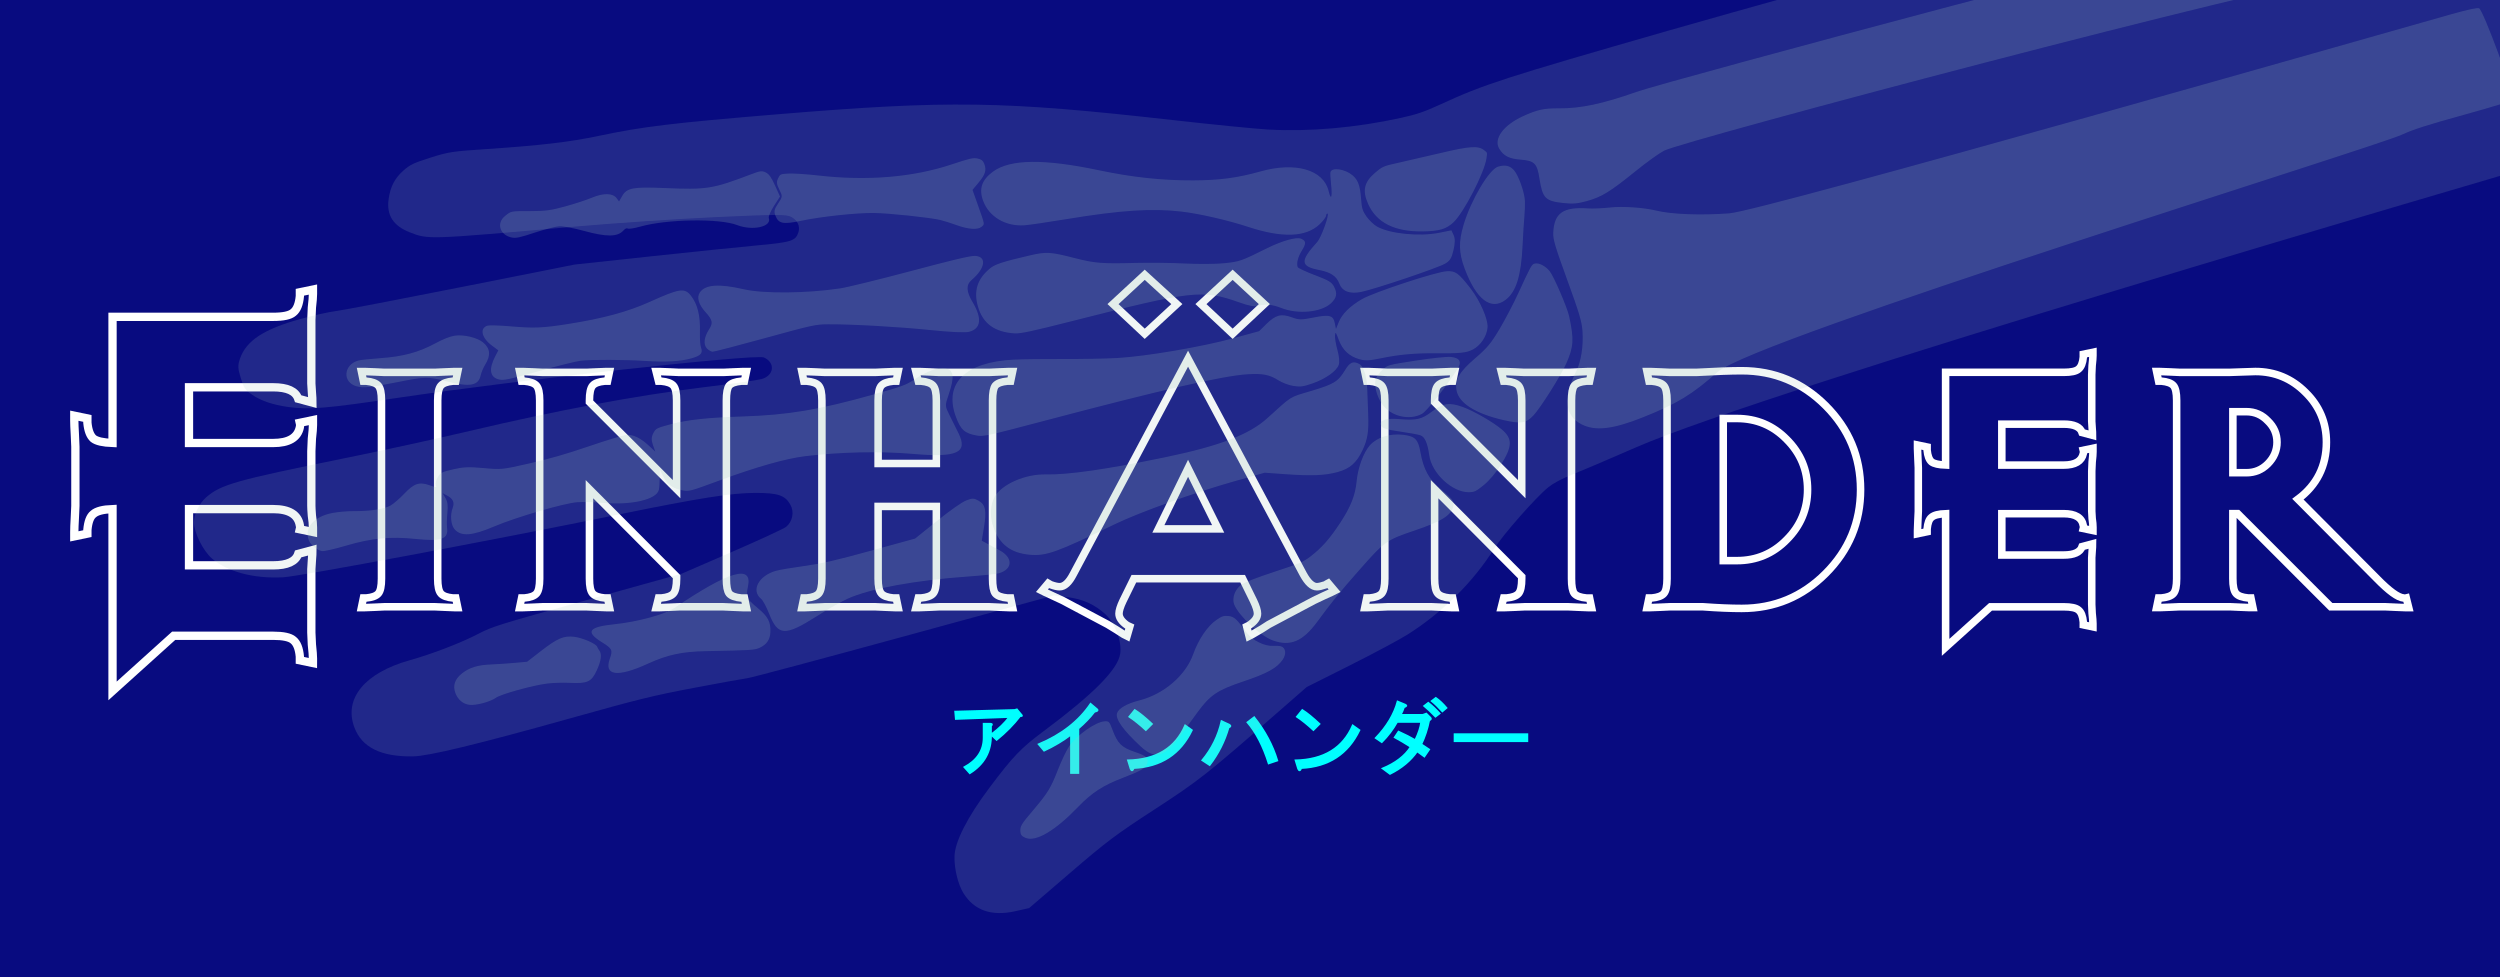
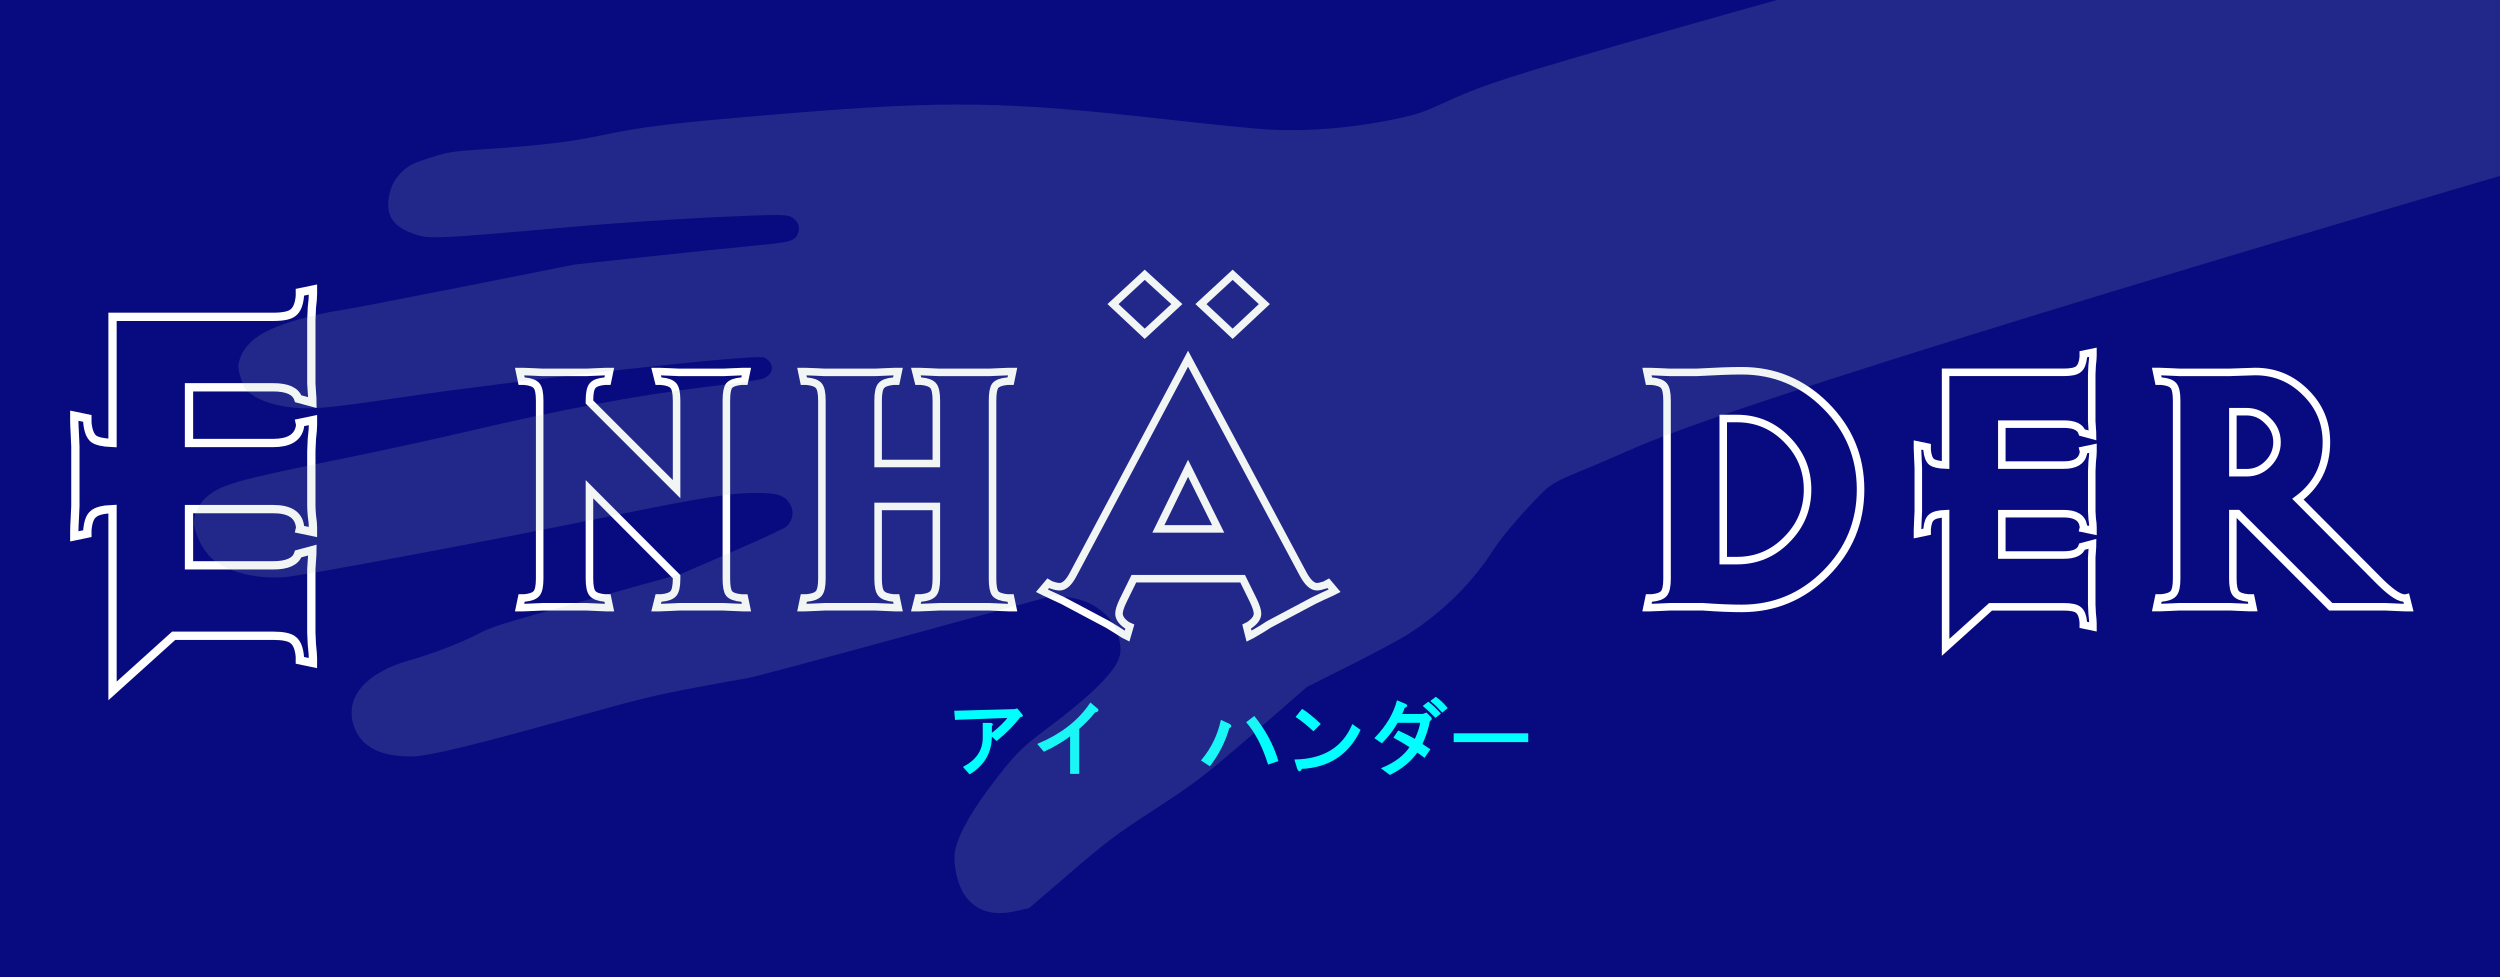
<svg xmlns="http://www.w3.org/2000/svg" xmlns:ns1="http://www.inkscape.org/namespaces/inkscape" xmlns:ns2="http://sodipodi.sourceforge.net/DTD/sodipodi-0.dtd" width="133" height="52" viewBox="0 0 35.19 13.758" version="1.1" id="svg8" ns1:version="0.92.4 (5da689c313, 2019-01-14)" ns2:docname="Logo de Einhander wiki.svg">
  <defs id="defs2">
    <filter ns1:collect="always" style="color-interpolation-filters:sRGB" id="filter1755" x="-0.049" width="1.098" y="-0.028" height="1.056">
      <feGaussianBlur ns1:collect="always" stdDeviation="1.627" id="feGaussianBlur1757" />
    </filter>
    <filter ns1:collect="always" style="color-interpolation-filters:sRGB" id="filter1802" x="-0.009" width="1.019" y="-0.017" height="1.033">
      <feGaussianBlur ns1:collect="always" stdDeviation="0.777" id="feGaussianBlur1804" />
    </filter>
  </defs>
  <ns2:namedview id="base" pagecolor="#ffffff" bordercolor="#666666" borderopacity="1.0" ns1:pageopacity="0.0" ns1:pageshadow="2" ns1:zoom="3.0435618" ns1:cx="93.274386" ns1:cy="4.9943144" ns1:document-units="mm" ns1:current-layer="layer1" showgrid="false" showguides="true" ns1:guide-bbox="true" ns1:window-width="1366" ns1:window-height="693" ns1:window-x="-9" ns1:window-y="-9" ns1:window-maximized="1" units="px">
    <ns2:guide position="-261.966,159.353" orientation="1,0" id="guide49" ns1:locked="false" />
  </ns2:namedview>
  <g ns1:label="Capa 1" ns1:groupmode="layer" id="layer1" style="opacity:1" transform="translate(0,-283.242)">
    <rect style="opacity:1;fill:#ffffff;fill-opacity:1;stroke:none;stroke-width:1.464;stroke-miterlimit:4;stroke-dasharray:none;stroke-opacity:1" id="rect131" width="380.886" height="241.285" x="-1006.504" y="274.595" />
    <path style="opacity:1;fill:#000000;fill-opacity:1;stroke:none;stroke-width:1.464;stroke-miterlimit:4;stroke-dasharray:none;stroke-opacity:1" d="m -1114.027,-1.195 4.512,-10.27 0.271,3.871 -2.695,6.381 z" id="rect85-4-8" ns1:connector-curvature="0" ns2:nodetypes="ccccc" />
    <rect style="opacity:1;fill:#080b80;fill-opacity:1;stroke:none;stroke-width:0.252;stroke-miterlimit:4;stroke-dasharray:none;stroke-opacity:1" id="rect150-1-2" width="35.832" height="13.963" x="-0.321" y="283.139" />
    <g id="g1792" transform="matrix(0.274,0,0,0.274,-68.964,256.805)" style="opacity:1">
      <g id="g1772">
        <g aria-label="アインハンダー" style="font-style:normal;font-variant:normal;font-weight:normal;font-stretch:normal;font-size:14.111px;line-height:1.25;font-family:'Agency FB';-inkscape-font-specification:'Agency FB';letter-spacing:0px;word-spacing:0px;fill:#00ffff;fill-opacity:1;stroke:#00ffff;stroke-width:0.265;stroke-opacity:1" id="text1365-3" transform="matrix(0.305,0,0,0.305,331.028,80.012)">
          <path d="m -93.184,177.766 q 0.11,4.189 -3.583,6.504 l -0.937,-1.047 q 3.252,-1.764 3.252,-4.961 v -2.37 h 1.158 q 0.496,0.055 0.11,0.386 v 1.433 q 1.984,-1.488 3.032,-2.921 l -8.985,0.331 -0.11,-1.268 10.032,-0.276 0.386,-0.11 0.827,0.992 q 0.165,0.22 -0.276,0.165 -1.654,2.15 -3.969,4.024 z" style="fill:#00ffff;fill-opacity:1;stroke:#00ffff;stroke-width:0.265;stroke-opacity:1" id="path1367-9" ns1:connector-curvature="0" />
          <path d="m -85.191,179.364 q 5.788,-2.425 8.764,-6.835 l 1.047,0.882 q 0.441,0.331 -0.386,0.496 -1.047,1.378 -2.701,2.811 v 7.497 h -1.268 v -6.449 q -1.929,1.488 -4.52,2.701 z" style="fill:#00ffff;fill-opacity:1;stroke:#00ffff;stroke-width:0.265;stroke-opacity:1" id="path1369-6" ns1:connector-curvature="0" />
-           <path d="m -59.339,176.994 q -2.921,6.063 -9.812,6.394 -0.276,0.717 -0.551,0.11 l -0.441,-1.433 q 7.166,-0.165 9.646,-5.898 z m -7.772,0 q -1.488,-1.378 -2.811,-2.26 l 0.937,-1.158 q 1.158,0.717 2.921,2.37 z" style="fill:#00ffff;fill-opacity:1;stroke:#00ffff;stroke-width:0.265;stroke-opacity:1" id="path1371-7" ns1:connector-curvature="0" />
          <path d="m -46.441,182.617 q -1.378,-4.355 -3.583,-6.945 l 1.158,-0.882 q 2.756,3.473 3.914,7.331 z m -6.615,-6.559 q 0.441,0.276 -0.11,0.496 -0.992,3.473 -3.197,6.339 l -1.268,-0.827 q 2.425,-2.921 3.252,-6.615 z" style="fill:#00ffff;fill-opacity:1;stroke:#00ffff;stroke-width:0.265;stroke-opacity:1" id="path1373-2" ns1:connector-curvature="0" />
          <path d="m -31.117,176.994 q -2.921,6.063 -9.812,6.394 -0.276,0.717 -0.551,0.11 l -0.441,-1.433 q 7.166,-0.165 9.646,-5.898 z m -7.772,0 q -1.488,-1.378 -2.811,-2.26 l 0.937,-1.158 q 1.158,0.717 2.921,2.37 z" style="fill:#00ffff;fill-opacity:1;stroke:#00ffff;stroke-width:0.265;stroke-opacity:1" id="path1375-3" ns1:connector-curvature="0" />
          <path d="m -19.156,174.9 q 0.22,0.276 -0.22,0.441 -0.441,2.205 -1.323,4.024 l 1.323,0.882 -0.827,1.213 -1.213,-0.882 q -1.599,2.315 -4.575,3.803 l -1.268,-0.937 q 3.307,-1.378 4.74,-3.638 -1.378,-0.882 -2.701,-1.599 l 0.661,-0.992 q 1.709,0.772 2.811,1.433 0.827,-1.709 0.992,-3.032 h -4.024 q -1.047,1.874 -2.591,3.418 l -1.047,-0.717 q 2.811,-2.921 3.693,-6.174 l 1.323,0.551 q 0.441,0.22 -0.22,0.441 -0.22,0.661 -0.551,1.268 h 3.693 l 0.606,-0.22 z m -0.386,-2.536 q 0.937,0.717 1.929,1.819 l -0.717,0.551 q -0.992,-1.047 -1.929,-1.819 z m 1.268,-0.827 q 0.882,0.606 1.819,1.709 l -0.717,0.606 q -0.992,-1.102 -1.819,-1.764 z" style="fill:#00ffff;fill-opacity:1;stroke:#00ffff;stroke-width:0.265;stroke-opacity:1" id="path1377-5" ns1:connector-curvature="0" />
          <path d="m -15.132,178.868 v -1.213 h 12.292 v 1.213 z" style="fill:#00ffff;fill-opacity:1;stroke:#00ffff;stroke-width:0.265;stroke-opacity:1" id="path1379-8" ns1:connector-curvature="0" />
        </g>
        <g id="g1416-3" transform="translate(212.223,-26.742)" style="stroke:#ffffff">
          <g aria-label="inhänder" style="font-style:normal;font-variant:normal;font-weight:normal;font-stretch:normal;font-size:20.625px;line-height:6;font-family:'Agency FB';-inkscape-font-specification:'Agency FB';letter-spacing:-1.695px;word-spacing:0px;fill:none;fill-opacity:1;stroke:#ffffff;stroke-width:0.387;stroke-opacity:1" id="text1335-4">
-             <path d="m 62.987,154.441 h -0.165 q -0.165,0 -0.516,-0.021 -0.351,-0.021 -0.474,-0.021 h -2.64 q -0.103,0 -0.454,0.021 -0.351,0.021 -0.536,0.021 h -0.165 l 0.103,-0.495 h 0.144 q 0.454,-0.041 0.619,-0.227 0.165,-0.186 0.165,-0.763 v -9.158 q 0,-0.578 -0.165,-0.763 -0.165,-0.186 -0.619,-0.227 h -0.144 l -0.103,-0.495 h 0.165 q 0.186,0 0.536,0.021 0.351,0.021 0.454,0.021 h 2.64 q 0.124,0 0.474,-0.021 0.351,-0.021 0.516,-0.021 h 0.165 l -0.103,0.495 h -0.144 q -0.454,0.041 -0.619,0.227 -0.165,0.186 -0.165,0.763 v 9.158 q 0,0.578 0.165,0.763 0.165,0.186 0.619,0.227 h 0.144 z" style="font-style:normal;font-variant:normal;font-weight:normal;font-stretch:normal;line-height:6;font-family:Exocet;-inkscape-font-specification:Exocet;letter-spacing:-1.695px;fill:none;stroke:#ffffff;stroke-width:0.387;stroke-opacity:1" id="path2422" />
            <path d="m 77.817,154.441 h -0.186 q -0.165,0 -0.516,-0.021 -0.351,-0.021 -0.474,-0.021 H 74.352 q -0.103,0 -0.454,0.021 -0.351,0.021 -0.536,0.021 h -0.186 l 0.124,-0.495 h 0.144 q 0.454,-0.041 0.619,-0.227 0.165,-0.186 0.165,-0.763 v -0.103 l -4.476,-4.496 v 4.599 q 0,0.578 0.165,0.763 0.165,0.186 0.619,0.227 h 0.144 l 0.103,0.495 h -0.165 q -0.165,0 -0.516,-0.021 -0.351,-0.021 -0.474,-0.021 h -2.31 q -0.103,0 -0.454,0.021 -0.351,0.021 -0.536,0.021 h -0.165 l 0.103,-0.495 h 0.144 q 0.454,-0.041 0.619,-0.227 0.165,-0.186 0.165,-0.763 v -9.158 q 0,-0.578 -0.165,-0.763 -0.165,-0.186 -0.619,-0.227 h -0.144 l -0.103,-0.495 h 0.165 q 0.186,0 0.536,0.021 0.351,0.021 0.454,0.021 h 2.31 q 0.124,0 0.474,-0.021 0.351,-0.021 0.516,-0.021 h 0.165 l -0.103,0.495 h -0.144 q -0.454,0.041 -0.619,0.227 -0.165,0.186 -0.165,0.763 v 0.083 l 4.476,4.476 v -4.558 q 0,-0.578 -0.165,-0.763 -0.165,-0.186 -0.619,-0.227 h -0.144 l -0.124,-0.495 h 0.186 q 0.186,0 0.536,0.021 0.351,0.021 0.454,0.021 h 2.289 q 0.124,0 0.474,-0.021 0.351,-0.021 0.516,-0.021 h 0.186 l -0.103,0.495 h -0.165 q -0.454,0.041 -0.619,0.227 -0.144,0.186 -0.144,0.763 v 9.158 q 0,0.578 0.144,0.763 0.165,0.186 0.619,0.227 h 0.165 z" style="font-style:normal;font-variant:normal;font-weight:normal;font-stretch:normal;line-height:6;font-family:Exocet;-inkscape-font-specification:Exocet;letter-spacing:-1.695px;fill:none;stroke:#ffffff;stroke-width:0.387;stroke-opacity:1" id="path2424" />
            <path d="m 91.491,154.441 h -0.186 q -0.165,0 -0.516,-0.021 -0.351,-0.021 -0.474,-0.021 h -2.619 q -0.103,0 -0.454,0.021 -0.351,0.021 -0.536,0.021 h -0.186 l 0.124,-0.495 h 0.144 q 0.454,-0.041 0.619,-0.227 0.165,-0.186 0.165,-0.763 v -3.713 h -2.991 v 3.713 q 0,0.578 0.165,0.763 0.165,0.186 0.619,0.227 h 0.144 l 0.103,0.495 h -0.165 q -0.165,0 -0.516,-0.021 -0.351,-0.021 -0.474,-0.021 h -2.64 q -0.103,0 -0.454,0.021 -0.351,0.021 -0.536,0.021 h -0.165 l 0.103,-0.495 h 0.144 q 0.454,-0.041 0.619,-0.227 0.165,-0.186 0.165,-0.763 v -9.158 q 0,-0.578 -0.165,-0.763 -0.165,-0.186 -0.619,-0.227 h -0.144 l -0.103,-0.495 h 0.165 q 0.186,0 0.536,0.021 0.351,0.021 0.454,0.021 h 2.64 q 0.124,0 0.474,-0.021 0.351,-0.021 0.516,-0.021 h 0.165 l -0.103,0.495 h -0.144 q -0.454,0.041 -0.619,0.227 -0.165,0.186 -0.165,0.763 v 3.238 h 2.991 v -3.238 q 0,-0.578 -0.165,-0.763 -0.165,-0.186 -0.619,-0.227 h -0.144 l -0.124,-0.495 h 0.186 q 0.186,0 0.536,0.021 0.351,0.021 0.454,0.021 h 2.619 q 0.124,0 0.474,-0.021 0.351,-0.021 0.516,-0.021 h 0.186 l -0.103,0.495 h -0.165 q -0.454,0.041 -0.619,0.227 -0.144,0.186 -0.144,0.763 v 9.158 q 0,0.578 0.144,0.763 0.165,0.186 0.619,0.227 h 0.165 z" style="font-style:normal;font-variant:normal;font-weight:normal;font-stretch:normal;line-height:6;font-family:Exocet;-inkscape-font-specification:Exocet;letter-spacing:-1.695px;fill:none;stroke:#ffffff;stroke-width:0.387;stroke-opacity:1" id="path2426" />
            <path d="m 108.032,153.574 -0.165,0.083 q -0.33,0.144 -0.887,0.412 l -2.331,1.238 q -0.268,0.186 -0.846,0.516 l -0.165,0.083 -0.124,-0.495 0.124,-0.062 q 0.433,-0.289 0.433,-0.598 0,-0.227 -0.206,-0.66 l -0.557,-1.134 h -5.589 l -0.557,1.134 q -0.206,0.433 -0.206,0.66 0,0.309 0.413,0.598 0.062,0.021 0.144,0.062 l -0.144,0.495 -0.165,-0.083 q -0.309,-0.206 -0.825,-0.516 l -2.331,-1.238 q -0.309,-0.144 -0.887,-0.412 l -0.165,-0.083 0.33,-0.392 q 0.041,0.021 0.124,0.083 0.289,0.103 0.454,0.103 0.371,0 0.701,-0.639 l 5.899,-11.076 5.919,11.076 q 0.351,0.639 0.701,0.639 0.144,0 0.454,-0.103 0.041,-0.041 0.124,-0.083 z m -5.981,-3.176 -1.547,-3.114 -1.526,3.114 z m 2.372,-11.55 -1.629,1.526 -1.629,-1.526 1.629,-1.506 z m -4.496,0 -1.65,1.526 -1.629,-1.526 1.629,-1.506 z" style="font-style:normal;font-variant:normal;font-weight:normal;font-stretch:normal;line-height:6;font-family:Exocet;-inkscape-font-specification:Exocet;letter-spacing:-1.695px;fill:none;stroke:#ffffff;stroke-width:0.387;stroke-opacity:1" id="path2428" />
-             <path d="m 121.234,154.441 h -0.186 q -0.165,0 -0.516,-0.021 -0.351,-0.021 -0.474,-0.021 h -2.289 q -0.103,0 -0.454,0.021 -0.351,0.021 -0.536,0.021 h -0.186 l 0.124,-0.495 h 0.144 q 0.454,-0.041 0.619,-0.227 0.165,-0.186 0.165,-0.763 v -0.103 l -4.476,-4.496 v 4.599 q 0,0.578 0.165,0.763 0.165,0.186 0.619,0.227 h 0.144 l 0.103,0.495 h -0.165 q -0.165,0 -0.516,-0.021 -0.351,-0.021 -0.474,-0.021 h -2.31 q -0.103,0 -0.454,0.021 -0.351,0.021 -0.536,0.021 h -0.165 l 0.103,-0.495 h 0.144 q 0.454,-0.041 0.619,-0.227 0.165,-0.186 0.165,-0.763 v -9.158 q 0,-0.578 -0.165,-0.763 -0.165,-0.186 -0.619,-0.227 h -0.144 l -0.103,-0.495 h 0.165 q 0.186,0 0.536,0.021 0.351,0.021 0.454,0.021 h 2.31 q 0.124,0 0.474,-0.021 0.351,-0.021 0.516,-0.021 h 0.165 l -0.103,0.495 h -0.144 q -0.454,0.041 -0.619,0.227 -0.165,0.186 -0.165,0.763 v 0.083 l 4.476,4.476 v -4.558 q 0,-0.578 -0.165,-0.763 -0.165,-0.186 -0.619,-0.227 h -0.144 l -0.124,-0.495 h 0.186 q 0.186,0 0.536,0.021 0.351,0.021 0.454,0.021 h 2.289 q 0.124,0 0.474,-0.021 0.351,-0.021 0.516,-0.021 h 0.186 l -0.103,0.495 h -0.165 q -0.454,0.041 -0.619,0.227 -0.144,0.186 -0.144,0.763 v 9.158 q 0,0.578 0.144,0.763 0.165,0.186 0.619,0.227 h 0.165 z" style="font-style:normal;font-variant:normal;font-weight:normal;font-stretch:normal;line-height:6;font-family:Exocet;-inkscape-font-specification:Exocet;letter-spacing:-1.695px;fill:none;stroke:#ffffff;stroke-width:0.387;stroke-opacity:1" id="path2430" />
            <path d="m 135.052,148.377 q 0,2.516 -1.794,4.311 -1.794,1.794 -4.311,1.794 -0.846,0 -1.98,-0.083 h -1.733 q -0.103,0 -0.454,0.021 -0.351,0.021 -0.536,0.021 h -0.165 l 0.103,-0.495 h 0.144 q 0.454,-0.041 0.619,-0.227 0.165,-0.186 0.165,-0.763 v -9.158 q 0,-0.578 -0.165,-0.763 -0.165,-0.186 -0.619,-0.227 h -0.144 l -0.103,-0.495 h 0.165 q 0.186,0 0.536,0.021 0.351,0.021 0.454,0.021 h 1.403 q 1.485,-0.083 2.31,-0.083 2.516,0 4.311,1.794 1.794,1.794 1.794,4.311 z m -2.723,0 q 0,-1.506 -1.073,-2.578 -1.052,-1.073 -2.558,-1.073 h -0.701 v 7.301 h 0.701 q 1.506,0 2.558,-1.073 1.073,-1.073 1.073,-2.578 z" style="font-style:normal;font-variant:normal;font-weight:normal;font-stretch:normal;line-height:6;font-family:Exocet;-inkscape-font-specification:Exocet;letter-spacing:-1.695px;fill:none;stroke:#ffffff;stroke-width:0.387;stroke-opacity:1" id="path2432" />
            <path d="m 146.989,155.431 -0.495,-0.103 v -0.144 q -0.041,-0.454 -0.247,-0.619 -0.186,-0.165 -0.763,-0.165 h -3.754 l -2.31,2.083 v -6.868 q -0.536,0.021 -0.722,0.186 -0.186,0.144 -0.227,0.598 v 0.144 l -0.495,0.103 v -0.165 q 0,-0.186 0.021,-0.536 0.021,-0.351 0.021,-0.454 v -2.228 q 0,-0.124 -0.021,-0.474 -0.021,-0.351 -0.021,-0.516 v -0.186 l 0.495,0.103 v 0.165 q 0.041,0.433 0.227,0.598 0.186,0.144 0.722,0.165 v -4.764 h 6.064 q 0.578,0 0.763,-0.165 0.206,-0.165 0.247,-0.619 v -0.144 l 0.495,-0.103 v 0.165 q 0,0.165 -0.041,0.516 -0.021,0.351 -0.021,0.474 v 2.393 q 0,0.083 0.021,0.33 0.021,0.247 0.021,0.392 l -0.536,-0.144 q -0.144,-0.433 -0.949,-0.433 h -3.176 v 2.104 h 3.176 q 0.887,0 1.011,-0.598 0.021,-0.083 0,-0.165 l 0.495,-0.103 v 0.186 q 0,0.165 -0.041,0.516 -0.021,0.351 -0.021,0.474 v 2.062 q 0,0.103 0.021,0.371 0.041,0.268 0.041,0.454 v 0.165 l -0.495,-0.103 q 0.021,-0.083 0,-0.144 -0.103,-0.619 -1.011,-0.619 h -3.176 v 2.124 h 3.176 q 0.804,0 0.949,-0.433 l 0.536,-0.144 q 0,0.144 -0.021,0.392 -0.021,0.247 -0.021,0.33 v 2.393 q 0,0.103 0.021,0.454 0.041,0.371 0.041,0.536 z" style="font-style:normal;font-variant:normal;font-weight:normal;font-stretch:normal;line-height:6;font-family:Exocet;-inkscape-font-specification:Exocet;letter-spacing:-1.695px;fill:none;stroke:#ffffff;stroke-width:0.387;stroke-opacity:1" id="path2434" />
            <path d="m 163.211,154.441 h -0.186 q -0.165,0 -0.516,-0.021 -0.351,-0.021 -0.474,-0.021 h -2.826 l -4.785,-4.785 h -0.247 v 3.341 q 0,0.578 0.165,0.763 0.165,0.186 0.619,0.227 h 0.144 l 0.103,0.495 h -0.165 q -0.165,0 -0.516,-0.021 -0.351,-0.021 -0.474,-0.021 h -2.64 q -0.103,0 -0.454,0.021 -0.351,0.021 -0.536,0.021 h -0.165 l 0.103,-0.495 h 0.144 q 0.454,-0.041 0.619,-0.227 0.165,-0.186 0.165,-0.763 v -9.158 q 0,-0.578 -0.165,-0.763 -0.165,-0.186 -0.619,-0.227 h -0.144 l -0.103,-0.495 h 0.165 q 0.186,0 0.536,0.021 0.351,0.021 0.454,0.021 h 2.64 q 0.124,0 0.619,-0.021 0.516,-0.021 0.66,-0.021 1.506,0 2.578,1.073 1.073,1.052 1.073,2.558 0,1.836 -1.464,2.929 l 4.063,4.084 q 0.928,0.949 1.361,0.99 0.062,0.021 0.144,0 z m -6.765,-8.498 q 0,-0.639 -0.474,-1.093 -0.454,-0.474 -1.093,-0.474 h -0.701 v 3.135 h 0.701 q 0.639,0 1.093,-0.454 0.474,-0.474 0.474,-1.114 z" style="font-style:normal;font-variant:normal;font-weight:normal;font-stretch:normal;line-height:6;font-family:Exocet;-inkscape-font-specification:Exocet;letter-spacing:-1.695px;fill:none;stroke:#ffffff;stroke-width:0.387;stroke-opacity:1" id="path2436" />
          </g>
          <g aria-label="E" style="font-style:normal;font-variant:normal;font-weight:normal;font-stretch:normal;font-size:28.056px;line-height:1.25;font-family:'Agency FB';-inkscape-font-specification:'Agency FB';letter-spacing:0px;word-spacing:0px;fill:none;fill-opacity:1;stroke:#ffffff;stroke-width:0.426;stroke-miterlimit:4;stroke-dasharray:none;stroke-opacity:1" id="text1384-5">
            <path d="m 55.547,157.289 -0.673,-0.14 v -0.196 q -0.056,-0.617 -0.337,-0.842 -0.253,-0.224 -1.038,-0.224 h -5.106 l -3.142,2.834 v -9.343 q -0.729,0.028 -0.982,0.253 -0.253,0.196 -0.309,0.814 v 0.196 l -0.673,0.14 v -0.224 q 0,-0.253 0.028,-0.729 0.028,-0.477 0.028,-0.617 v -3.03 q 0,-0.168 -0.028,-0.645 -0.028,-0.477 -0.028,-0.701 v -0.253 l 0.673,0.14 v 0.224 q 0.056,0.589 0.309,0.814 0.253,0.196 0.982,0.224 v -6.481 h 8.249 q 0.786,0 1.038,-0.224 0.281,-0.224 0.337,-0.842 v -0.196 l 0.673,-0.14 v 0.224 q 0,0.224 -0.056,0.701 -0.028,0.477 -0.028,0.645 v 3.255 q 0,0.112 0.028,0.449 0.028,0.337 0.028,0.533 l -0.729,-0.196 q -0.196,-0.589 -1.291,-0.589 h -4.321 v 2.862 h 4.321 q 1.206,0 1.375,-0.814 0.028,-0.112 0,-0.224 l 0.673,-0.14 v 0.253 q 0,0.224 -0.056,0.701 -0.028,0.477 -0.028,0.645 v 2.806 q 0,0.14 0.028,0.505 0.056,0.365 0.056,0.617 v 0.224 l -0.673,-0.14 q 0.028,-0.112 0,-0.196 -0.14,-0.842 -1.375,-0.842 h -4.321 v 2.89 h 4.321 q 1.094,0 1.291,-0.589 l 0.729,-0.196 q 0,0.196 -0.028,0.533 -0.028,0.337 -0.028,0.449 v 3.255 q 0,0.14 0.028,0.617 0.056,0.505 0.056,0.729 z" style="font-style:normal;font-variant:normal;font-weight:normal;font-stretch:normal;font-family:Exocet;-inkscape-font-specification:Exocet;fill:none;stroke:#ffffff;stroke-width:0.426;stroke-miterlimit:4;stroke-dasharray:none;stroke-opacity:1" id="path2439" />
          </g>
        </g>
      </g>
    </g>
    <g id="g1776" transform="matrix(0.055,0.137,-0.162,0.049,17.807,238.123)" style="opacity:0.73;filter:url(#filter1802)">
      <path transform="matrix(1.072,0,0,1.036,219.741,-25.703)" ns2:nodetypes="cscscsscscccssscccccsccccccscsccsccccssccscccccscccscsscscccscssscsccccsccccc" style="opacity:0.58;fill:#a6c7bd;fill-opacity:0.639;stroke-width:0.148;filter:url(#filter1755)" d="m 83.674,26.45 c -0.115,0.068 -1.523,56.159 -1.664,65.449 -0.209,13.719 -0.175,15.296 0.411,19.146 0.218,1.434 0.245,2.089 0.137,3.337 -0.32,3.706 -1.178,7.329 -2.451,10.35 -0.389,0.924 -1.868,4.015 -3.287,6.87 -6.022,12.121 -7.475,16.111 -10.699,29.383 -1.968,8.102 -2.422,10.396 -2.767,13.987 -0.226,2.358 -0.689,4.647 -1.779,8.802 -0.688,2.622 -0.733,2.9 -0.711,4.429 0.02,1.407 0.074,1.736 0.399,2.398 0.437,0.891 1.041,1.468 2.068,1.976 1.308,0.646 2.394,0.459 3.377,-0.584 1.109,-1.176 1.078,-1.071 3.804,-12.613 0.709,-2.999 1.976,-7.838 2.816,-10.753 1.325,-4.597 1.58,-5.343 1.92,-5.625 0.46,-0.381 1.064,-0.406 1.531,-0.062 0.642,0.471 0.645,0.814 0.025,3.486 -0.317,1.367 -1.139,5.124 -1.827,8.348 l -1.25,5.862 -1.007,9.164 c -0.554,5.04 -1.091,9.595 -1.194,10.122 -0.102,0.527 -0.208,1.825 -0.235,2.884 -0.077,3.002 0.455,4.663 1.812,5.663 0.527,0.388 0.792,0.472 1.688,0.535 0.981,0.069 1.116,0.041 1.748,-0.361 0.711,-0.453 1.386,-1.248 1.946,-2.296 0.804,-1.502 1.127,-2.834 2.061,-8.48 1.557,-9.416 5.486,-28.099 6.015,-28.605 0.751,-0.718 1.811,-0.227 1.787,0.828 -0.007,0.325 -0.387,2.495 -0.845,4.823 -0.988,5.025 -1.784,11.547 -2.268,18.571 -0.174,2.522 -0.581,7.114 -0.906,10.203 -0.923,8.791 -0.948,9.995 -0.23,11.491 0.332,0.692 1.119,1.412 1.813,1.658 0.868,0.308 2.658,0.18 3.558,-0.255 1.529,-0.739 2.826,-2.527 3.449,-4.755 0.35,-1.253 2.225,-16.562 3.324,-27.136 0.662,-6.376 1.06,-8.931 1.665,-10.697 0.591,-1.726 0.98,-2.184 1.94,-2.292 0.718,-0.08 1.492,0.354 1.766,0.992 0.098,0.228 0.431,2.387 0.739,4.798 l 0.56,4.383 -0.195,7.848 c -0.185,7.455 -0.181,7.916 0.082,9.199 0.325,1.579 0.525,4.039 0.483,5.932 -0.083,3.737 1.564,6.085 4.309,6.144 1.906,0.041 3.21,-1.109 3.994,-3.521 0.38,-1.168 0.633,-5.186 0.807,-12.802 0.133,-5.805 0.199,-6.932 0.6,-10.284 0.248,-2.07 0.497,-3.996 0.554,-4.28 0.057,-0.284 0.27,-6.115 0.475,-12.957 l 0.372,-12.441 0.509,-0.979 c 0.557,-1.07 1.322,-1.795 2.432,-2.302 1.016,-0.464 2.795,-0.423 3.775,0.087 1.28,0.666 2.734,3.198 4.634,8.072 0.854,2.189 1.344,3.011 3.403,5.7 1.964,2.564 3.747,4.242 5.001,4.705 1.056,0.39 2.466,0.569 3.356,0.427 1.755,-0.281 2.727,-1.408 2.882,-3.343 l 0.09,-1.123 -1.945,-4.114 c -1.754,-3.71 -2.073,-4.516 -3.242,-8.217 -1.345,-4.254 -1.603,-4.866 -5.184,-12.279 l -1.346,-2.786 -0.738,-3.894 c -0.406,-2.142 -0.923,-4.505 -1.149,-5.253 -0.983,-3.251 -2.788,-6.457 -5.056,-8.982 -0.994,-1.106 -3.368,-4.737 -3.891,-5.95 -0.205,-0.476 -0.384,-1.298 -0.455,-2.095 -0.064,-0.721 -0.37,-3.25 -0.68,-5.62 -1.546,-11.819 -0.867,-71.095 -0.842,-76.271 l 0.016,-3.333 -2.78,-0.139 C 109.268,26.83 83.871,26.335 83.674,26.45 Z" id="path1433-1-3" ns1:connector-curvature="0" />
-       <path transform="matrix(1,0,0,1.018,223.327,-24.99)" ns2:nodetypes="csccccccccccscsccccsscccccsccscsscccsccssscccccscscccscccccccccccccccsccscccccscscsccccccccscccccccccccccccsssccsccsccccscccccccccccscccccccccccccscccccccscccccscccccscccsccsscccscscccccccsccccssscccccccccccccccccccccscccccccccssscccccsccccccscccccccsccccscccsccccscsccccccccsccccccscccccscccccccccccccccccccccccccccccccccccccccccsccscccccsccccccccscscccccsscsccsccccsscccsscccccscccccsccccsccccscccccccscsccscccc" style="opacity:0.29;fill:#a6c7be;fill-opacity:1;stroke-width:0.143" d="m 104.751,30.341 c -0.121,0.116 -0.192,0.843 -0.227,2.327 -0.095,4.073 -1.071,58.396 -1.764,61.004 -0.586,2.207 -1.514,4.44 -2.274,5.474 -0.627,0.853 -1.356,2.447 -1.567,3.422 -0.126,0.582 -0.366,1.359 -0.535,1.727 -0.839,1.831 -0.507,2.705 1.28,3.374 0.591,0.221 1.33,0.28 4.716,0.375 3.353,0.094 4.192,0.16 5.085,0.4 1.419,0.381 2.767,1.038 3.558,1.736 2.047,1.805 3.706,2.202 4.965,1.19 1.024,-0.824 1.33,-2.229 1.063,-4.886 -0.306,-3.035 -0.715,-4.426 -2.073,-7.044 -2.007,-3.868 -2.383,-56.824 -2.792,-59.376 -0.164,-1.024 -0.185,-2.134 -0.1,-5.291 0.077,-2.839 0.061,-4.054 -0.053,-4.198 -0.219,-0.277 -9.005,-0.497 -9.281,-0.233 z m -11.434,3.868 c -0.064,0.097 -0.458,1.977 -0.876,4.178 -0.418,2.201 -0.907,4.644 -1.087,5.429 -0.626,2.726 -2.441,50.459 -2.294,53.206 0.158,2.946 -0.026,4.771 -0.643,6.411 -0.427,1.134 -0.48,1.706 -0.275,2.984 0.283,1.765 1.258,2.94 2.318,2.792 0.78,-0.109 1.199,-0.449 1.596,-1.295 0.476,-1.016 0.796,-1.139 2.23,-0.859 1.903,0.371 2.242,0.251 2.91,-1.035 0.375,-0.721 0.465,-1.067 0.488,-1.875 0.036,-1.256 -0.201,-2.047 -1.378,-4.601 -0.518,-1.123 -1.012,-2.394 -1.099,-2.823 -0.377,-1.858 1.577,-50.718 2.994,-58.814 0.411,-2.347 0.56,-3.512 0.464,-3.613 -0.22,-0.23 -5.201,-0.309 -5.348,-0.085 z m 9.775,74.901 c -0.615,0.163 -1.115,0.571 -1.123,0.917 -0.006,0.253 0.124,0.377 2.249,2.139 0.814,0.675 2.057,1.809 2.763,2.52 1.085,1.093 1.396,1.519 2.013,2.757 0.818,1.644 1.407,2.224 2.44,2.402 1.22,0.211 2.663,-0.752 4.015,-2.679 0.845,-1.205 0.91,-1.6 0.395,-2.412 -0.472,-0.744 -2.86,-3.279 -3.843,-4.079 -1.329,-1.082 -1.995,-1.341 -4.268,-1.667 -0.854,-0.122 -4.06,-0.052 -4.639,0.102 z M 92.831,108.749 c -0.524,0.17 -0.747,0.487 -0.76,1.082 -0.017,0.76 2.284,3.083 4.376,4.418 1.425,0.909 2.419,1.219 4.025,1.255 3.173,0.07 4.622,-0.71 4.011,-2.16 -0.44,-1.043 -1.756,-1.909 -4.46,-2.933 -1.017,-0.385 -2.202,-0.85 -2.632,-1.033 -0.43,-0.183 -1.071,-0.418 -1.423,-0.523 -0.815,-0.241 -2.539,-0.299 -3.136,-0.106 z m -2.646,1.653 c -0.592,0.3 -0.775,0.946 -0.949,3.347 -0.091,1.261 -0.219,2.872 -0.283,3.581 -0.111,1.225 -0.097,1.328 0.276,2.076 0.56,1.124 1.289,1.521 2.69,1.468 1.929,-0.073 3.256,-1.171 3.994,-3.305 0.442,-1.276 0.446,-1.866 0.02,-2.631 -0.609,-1.092 -3.703,-3.882 -4.952,-4.466 -0.525,-0.245 -0.462,-0.24 -0.796,-0.071 z m 12.304,5.257 c -1.784,0.45 -2.056,0.605 -2.257,1.289 -0.245,0.837 -0.093,6.202 0.207,7.308 0.304,1.119 0.808,1.971 1.458,2.465 l 0.558,0.424 -0.55,-0.086 c -0.785,-0.123 -0.974,0.121 -1.125,1.456 -0.113,0.998 -0.177,1.167 -0.631,1.647 -0.643,0.681 -0.659,1.147 -0.075,2.137 l 0.45,0.761 -0.066,2.162 c -0.082,2.672 -0.761,7.232 -1.409,9.464 -0.253,0.87 -0.884,2.728 -1.403,4.13 -0.519,1.402 -1.107,3.094 -1.307,3.76 -1.14,3.797 0.219,6.103 3.641,6.18 1.319,0.029 1.754,-0.168 2.294,-1.04 0.276,-0.447 0.312,-0.841 0.509,-5.57 0.409,-9.855 0.818,-14.924 1.361,-16.868 0.337,-1.206 0.646,-1.679 1.441,-2.204 0.311,-0.205 0.72,-0.635 0.908,-0.954 0.291,-0.492 0.336,-0.726 0.296,-1.536 -0.056,-1.136 -0.465,-2.205 -0.979,-2.558 -0.225,-0.154 -0.779,-0.293 -1.404,-0.352 -0.568,-0.053 -1.203,-0.173 -1.41,-0.265 -0.333,-0.149 -0.275,-0.166 0.505,-0.146 1.058,0.026 1.819,-0.287 2.37,-0.977 0.315,-0.395 0.408,-0.704 0.518,-1.726 0.154,-1.436 0.452,-2.656 1.018,-4.168 0.743,-1.986 0.845,-2.416 0.719,-3.039 -0.142,-0.706 -0.852,-1.49 -1.628,-1.799 -0.727,-0.29 -2.644,-0.24 -4.01,0.105 z m -5.989,0.69 c -0.184,1.629 -1.286,3.807 -2.299,4.545 -0.254,0.185 -0.794,0.406 -1.199,0.49 -0.623,0.129 -0.899,0.11 -1.782,-0.128 -1.231,-0.33 -1.82,-0.346 -2.399,-0.062 -0.782,0.383 -1.31,1.306 -0.9,1.572 0.083,0.054 0.564,0.194 1.068,0.311 1.284,0.298 1.643,0.539 0.616,0.411 -2.096,-0.259 -3.61,1.629 -3.679,4.587 -0.045,1.952 -0.323,3.388 -1.045,5.399 -0.851,2.371 -1.968,4.536 -3.538,6.861 -2.578,3.818 -3.479,6.401 -2.819,8.084 0.441,1.125 1.19,1.639 2.424,1.664 1.621,0.033 2.966,-0.923 3.371,-2.396 0.092,-0.335 0.363,-1.864 0.601,-3.398 0.686,-4.413 1.363,-6.845 2.5,-8.985 0.689,-1.298 2.08,-3.269 3.241,-4.592 1.975,-2.252 2.553,-4.069 1.753,-5.506 -0.206,-0.37 -0.481,-0.716 -0.612,-0.769 -0.131,-0.053 -0.2,-0.133 -0.154,-0.177 0.135,-0.129 2.024,1.217 2.309,1.644 1.279,1.923 1.766,2.05 2.642,0.694 0.508,-0.786 1.038,-1.112 1.782,-1.096 0.799,0.018 1.276,-0.473 1.375,-1.416 0.124,-1.182 -0.077,-6.626 -0.269,-7.26 -0.141,-0.465 -0.312,-0.641 -1.019,-1.044 -0.582,-0.332 -1.009,-0.477 -1.353,-0.46 l -0.503,0.024 z m 19.753,1.244 c -0.923,0.44 -2.505,1.595 -3.162,2.309 -0.796,0.865 -0.878,1.355 -0.412,2.459 0.431,1.021 0.399,1.432 -0.212,2.716 -0.437,0.919 -0.459,1.487 -0.061,1.572 0.379,0.081 0.604,-0.156 1.285,-1.358 0.339,-0.597 0.719,-1.196 0.846,-1.331 0.267,-0.285 0.904,-0.301 2.095,-0.053 1.698,0.353 4.007,-0.621 4.453,-1.878 0.154,-0.435 0.128,-0.584 -0.245,-1.383 -0.248,-0.532 -0.79,-1.289 -1.335,-1.866 -1.404,-1.485 -2.095,-1.737 -3.253,-1.185 z m -8.058,1.669 c -0.139,0.273 -0.423,1.515 -0.631,2.759 -0.377,2.26 -0.377,2.263 -0.107,2.784 0.149,0.287 0.431,0.645 0.626,0.795 0.482,0.371 1.654,0.516 2.571,0.318 1.336,-0.289 2.248,-1.569 1.952,-2.739 -0.107,-0.425 -1.707,-2.52 -3.052,-3.996 -0.577,-0.633 -1.01,-0.608 -1.36,0.079 z m 11.774,4.832 c -1.151,0.568 -2.26,0.678 -3.903,0.385 -1.227,-0.219 -1.597,-0.077 -2.058,0.79 -0.514,0.966 -0.495,2.073 0.05,2.862 0.485,0.701 1.713,1.582 2.916,2.092 1.235,0.523 2.164,1.218 3.319,2.481 1.196,1.308 1.803,2.188 2.292,3.322 0.306,0.71 0.354,1.083 0.409,3.209 0.042,1.593 0.133,2.585 0.27,2.934 0.24,0.613 0.951,1.123 1.584,1.138 1.138,0.027 3.644,-1.029 4.401,-1.854 1.041,-1.134 0.912,-2.223 -0.464,-3.904 -1.543,-1.884 -2.005,-2.502 -3.567,-4.766 -1.965,-2.848 -2.036,-3.033 -2.123,-5.465 -0.086,-2.419 -0.409,-3.374 -1.265,-3.743 -0.367,-0.158 -0.647,-0.08 -1.861,0.519 z m -23.038,3.016 c -0.571,0.585 -1.113,1.061 -1.205,1.059 -0.378,-0.008 -0.93,-0.332 -1.394,-0.817 -0.545,-0.57 -0.78,-0.634 -1.124,-0.304 -0.299,0.286 -0.327,1.513 -0.066,2.858 0.466,2.395 0.471,2.491 0.195,3.714 -0.144,0.64 -0.623,1.995 -1.065,3.011 -0.441,1.016 -1.091,2.73 -1.445,3.808 -0.824,2.514 -1.086,3.063 -2.119,4.436 -1.238,1.647 -1.374,1.952 -1.48,3.339 -0.174,2.275 -0.155,2.916 0.103,3.446 0.617,1.268 1.607,1.913 3.142,2.047 1.699,0.149 2.82,-0.492 3.486,-1.994 0.185,-0.417 0.286,-1.457 0.456,-4.698 0.533,-10.15 0.702,-10.919 2.928,-13.332 0.589,-0.638 0.822,-1.004 0.828,-1.3 0.014,-0.619 0.276,-1.158 0.828,-1.704 1.077,-1.064 1.529,-2.935 0.954,-3.95 -0.337,-0.595 -0.715,-0.79 -1.419,-0.732 -0.49,0.041 -0.71,0.193 -1.606,1.11 z m 9.385,-0.679 c -0.47,0.362 -0.439,0.666 0.128,1.247 0.896,0.918 1.006,1.277 0.999,3.244 -0.007,1.92 -0.132,1.513 1.289,4.191 0.996,1.876 1.212,4.481 0.742,8.93 -0.507,4.794 -1.079,7.973 -1.733,9.617 -0.62,1.559 -0.327,3.666 0.639,4.594 0.619,0.595 1.67,0.984 2.755,1.019 1.731,0.057 2.835,-0.545 3.509,-1.913 0.596,-1.209 0.543,-2.125 -0.431,-7.401 -0.411,-2.225 -0.698,-7.063 -0.624,-10.489 l 0.055,-2.51 0.692,-1.492 c 0.914,-1.97 1.238,-3.013 1.269,-4.085 0.03,-1.037 -0.315,-1.709 -1.309,-2.553 -0.855,-0.726 -1.532,-1.054 -3.168,-1.54 -0.784,-0.233 -1.843,-0.55 -2.352,-0.705 -1.092,-0.333 -2.143,-0.399 -2.46,-0.154 z m 23.694,14.588 c -0.084,0.097 -0.204,0.362 -0.267,0.589 -0.18,0.657 -1.085,1.419 -1.902,1.602 -1.573,0.351 -1.859,0.474 -2.067,0.885 -0.176,0.349 -0.173,0.49 0.022,1.037 0.305,0.855 1.289,1.966 2.492,2.813 1.748,1.231 2.853,3.452 2.745,5.52 -0.054,1.034 0.149,1.802 0.548,2.079 0.47,0.326 1.752,0.054 3.73,-0.791 1.617,-0.691 1.625,-1.496 0.033,-3.413 -0.457,-0.551 -1.185,-1.429 -1.618,-1.952 -1.228,-1.484 -1.473,-2.182 -1.55,-4.408 -0.071,-2.076 -0.299,-2.999 -0.909,-3.681 -0.413,-0.463 -0.987,-0.59 -1.257,-0.279 z m -53.103,8.187 c -0.208,0.303 -0.235,0.61 -0.183,2.113 0.116,3.364 -0.794,6.944 -2.676,10.53 -0.448,0.853 -0.9,1.847 -1.006,2.208 -0.183,0.628 -0.176,0.67 0.157,0.952 0.279,0.236 0.493,0.284 1.069,0.241 0.689,-0.052 0.742,-0.029 1.224,0.514 0.408,0.46 0.603,0.571 1.028,0.58 0.832,0.018 1.046,-0.3 1.195,-1.782 0.167,-1.656 0.799,-4.467 1.302,-5.79 0.432,-1.136 1.974,-4.14 2.491,-4.854 0.177,-0.244 0.579,-0.716 0.894,-1.049 0.736,-0.779 1.062,-1.487 0.864,-1.877 -0.168,-0.331 -0.033,-0.306 -2.062,-0.379 l -1.569,-0.057 -0.477,-0.656 c -0.564,-0.776 -0.917,-1.013 -1.544,-1.034 -0.339,-0.011 -0.528,0.079 -0.706,0.339 z m 8.85,3.173 c -0.147,0.338 -0.252,1.771 -0.39,5.337 -0.104,2.681 -0.273,5.355 -0.376,5.942 -0.474,2.714 -1.628,5.988 -2.587,7.343 -1.215,1.717 -1.505,2.798 -0.924,3.445 0.363,0.404 1.065,0.461 1.98,0.161 0.882,-0.29 1.191,-0.243 1.638,0.245 0.582,0.635 1.238,0.93 1.703,0.765 0.208,-0.074 0.414,-0.223 0.459,-0.333 0.045,-0.109 0.137,-2.094 0.205,-4.41 0.117,-3.978 0.144,-4.266 0.479,-5.208 0.656,-1.839 2.159,-5.242 3.371,-7.629 0.761,-1.499 1.211,-2.557 1.227,-2.882 0.051,-1.012 -0.87,-1.417 -2.659,-1.17 -1.109,0.153 -1.736,-0.032 -2.011,-0.594 -0.693,-1.415 -1.727,-1.909 -2.118,-1.011 z m 49.871,3.001 c -0.779,0.872 -1.245,1.051 -2.649,1.022 -0.842,-0.018 -0.9,0.002 -0.995,0.35 -0.189,0.689 0.489,2.506 1.275,3.416 0.279,0.323 1.113,1.039 1.853,1.591 1.509,1.126 1.855,1.483 3.052,3.155 0.961,1.342 1.089,1.47 1.607,1.612 0.285,0.078 0.459,0.027 0.702,-0.205 0.683,-0.653 0.173,-2.475 -1.389,-4.965 -0.921,-1.468 -1.276,-2.551 -1.421,-4.33 -0.125,-1.533 -0.26,-2.017 -0.626,-2.241 -0.468,-0.286 -0.717,-0.182 -1.41,0.594 z m -40.409,2.702 c -0.306,0.446 -0.234,1.485 0.191,2.734 0.261,0.768 0.286,1.143 0.23,3.513 -0.109,4.665 -0.487,7.147 -1.628,10.69 -0.847,2.63 -1.216,4.275 -1.267,5.652 -0.045,1.22 -0.032,1.279 0.348,1.622 0.291,0.262 0.572,0.363 1.068,0.381 l 0.673,0.025 -0.649,0.271 c -1.038,0.433 -1.578,0.896 -1.695,1.453 -0.058,0.273 -0.054,1.709 0.008,3.19 0.08,1.916 0.057,3.363 -0.079,5.009 -0.19,2.306 -0.194,2.32 -0.842,3.641 -0.533,1.085 -0.665,1.512 -0.729,2.356 -0.072,0.951 -0.051,1.059 0.281,1.405 0.198,0.206 0.498,0.378 0.667,0.382 0.29,0.006 0.281,0.037 -0.148,0.504 -0.617,0.673 -0.599,1.119 0.091,2.204 0.311,0.489 0.623,1.116 0.693,1.394 0.148,0.588 -0.052,1.744 -0.518,2.981 -0.168,0.447 -0.354,1.186 -0.411,1.643 -0.194,1.526 0.561,2.617 1.83,2.645 0.482,0.011 1.177,-0.334 1.372,-0.679 0.086,-0.153 0.159,-1.047 0.166,-2.04 0.015,-2.104 0.381,-3.63 1.307,-5.439 0.974,-1.904 0.938,-2.518 -0.159,-2.749 -0.261,-0.055 -0.869,-0.271 -1.352,-0.479 -0.641,-0.277 -1.021,-0.359 -1.409,-0.304 l -0.531,0.075 0.365,-0.286 c 0.443,-0.347 0.838,-0.359 1.275,-0.039 0.582,0.427 1.528,0.665 2.017,0.506 0.857,-0.278 1.082,-1.114 0.833,-3.096 -0.244,-1.94 -0.2,-5.981 0.077,-7.05 0.112,-0.432 0.467,-1.328 0.791,-1.991 1.003,-2.059 1.161,-4.146 0.349,-4.607 -0.173,-0.098 -0.66,-0.295 -1.084,-0.437 l -0.77,-0.258 0.752,-0.056 c 0.846,-0.062 1.393,-0.385 1.814,-1.069 0.274,-0.445 0.277,-0.535 0.103,-3.068 -0.224,-3.262 -0.173,-5.741 0.148,-7.286 0.583,-2.798 1.624,-5.897 2.777,-8.268 1.579,-3.247 1.427,-4.241 -0.628,-4.1 -0.483,0.033 -1.331,0.092 -1.885,0.131 -1.002,0.07 -1.01,0.068 -1.917,-0.552 -1.5,-1.025 -2.107,-1.158 -2.523,-0.552 z m 18.209,1.413 c -0.241,0.185 -0.653,0.503 -0.916,0.707 l -0.478,0.371 -1.132,-0.562 c -1.479,-0.735 -2.073,-0.829 -2.623,-0.415 -0.373,0.281 -0.412,0.382 -0.361,0.943 0.034,0.373 0.467,1.526 1.065,2.834 l 1.009,2.206 -0.113,3.752 c -0.09,3 -0.179,4.106 -0.444,5.515 -0.183,0.97 -0.338,2.007 -0.345,2.305 -0.034,1.472 1.106,2.526 2.153,1.991 0.174,-0.089 0.883,-0.159 1.576,-0.155 2.299,0.013 2.529,-0.505 1.566,-3.534 -0.332,-1.044 -0.672,-2.35 -0.755,-2.902 -0.305,-2.021 0.181,-5.697 1.302,-9.832 0.303,-1.117 0.554,-2.214 0.559,-2.439 0.026,-1.189 -1.019,-1.587 -2.063,-0.785 z m -41.12,6.266 c -0.273,0.236 -0.301,0.37 -0.239,1.131 0.279,3.448 0.214,3.85 -1.16,7.108 -0.966,2.289 -1.031,2.812 -0.425,3.403 l 0.42,0.41 -0.357,0.081 c -0.59,0.134 -0.866,0.824 -0.743,1.853 0.058,0.48 0.086,1.518 0.062,2.306 -0.036,1.214 -0.116,1.639 -0.526,2.77 -0.564,1.556 -0.553,1.472 -0.273,2.099 0.403,0.9 1.587,1.001 2.149,0.183 0.213,-0.31 0.245,-0.607 0.204,-1.934 -0.026,-0.862 0.019,-1.792 0.101,-2.065 0.082,-0.274 0.578,-1.046 1.101,-1.717 1.199,-1.536 1.495,-2.371 1.067,-3.012 -0.133,-0.199 -0.156,-0.346 -0.063,-0.401 0.081,-0.048 0.156,-0.505 0.168,-1.016 0.05,-2.265 1.428,-6.276 2.548,-7.416 0.977,-0.995 1.115,-2.605 0.224,-2.624 -0.144,-0.003 -0.576,-0.344 -0.959,-0.757 l -0.696,-0.751 -1.147,0.041 c -0.863,0.031 -1.224,0.107 -1.456,0.309 z m 9.24,9.456 c -0.937,0.238 -1.006,0.625 -0.596,3.329 0.3,1.976 0.228,4.055 -0.239,6.906 -0.335,2.047 -0.538,2.703 -1.376,4.435 -0.382,0.79 -0.697,1.561 -0.701,1.714 -0.016,0.705 0.934,0.853 1.929,0.299 l 0.631,-0.351 0.469,0.426 c 0.99,0.899 1.786,1.044 2.224,0.405 0.229,-0.334 0.272,-0.756 0.334,-3.257 0.038,-1.581 0.131,-3.163 0.204,-3.517 0.168,-0.815 1.129,-3.417 1.829,-4.955 0.667,-1.464 1.004,-2.631 1.024,-3.548 0.018,-0.803 -0.151,-1.052 -0.721,-1.064 -0.22,-0.005 -0.865,-0.178 -1.434,-0.384 -1.486,-0.54 -2.626,-0.679 -3.577,-0.437 z m 30.438,4.47 c -0.527,0.265 -1.087,0.478 -1.245,0.475 -0.158,-0.004 -0.601,-0.179 -0.984,-0.391 -1.927,-1.062 -1.951,0.965 -0.074,6.251 0.326,0.918 0.245,3.25 -0.175,5.066 -0.476,2.057 -0.121,2.46 1.312,1.489 0.854,-0.579 1.015,-0.589 1.694,-0.106 1.415,1.008 1.967,0.03 1.536,-2.716 -0.281,-1.784 -0.165,-2.978 0.468,-4.845 1.165,-3.434 1.242,-3.709 1.17,-4.161 -0.102,-0.633 -0.452,-1.035 -1.122,-1.29 -0.927,-0.352 -1.528,-0.299 -2.578,0.229 z m -0.887,13.397 c -0.322,-0.007 -1.225,0.833 -1.556,1.448 -0.406,0.755 -0.332,1.315 0.398,2.997 l 0.584,1.346 -0.247,1.003 c -0.136,0.552 -0.358,1.356 -0.493,1.787 -0.334,1.061 -0.331,1.791 0.013,2.542 0.324,0.708 0.85,1.065 1.598,1.081 0.688,0.015 1.221,-0.24 1.475,-0.706 0.257,-0.471 0.304,-1.667 0.088,-2.228 -0.192,-0.497 -0.119,-3.18 0.117,-4.338 0.094,-0.458 0.339,-1.223 0.545,-1.7 0.593,-1.371 0.541,-1.712 -0.379,-2.482 -0.748,-0.626 -1.352,-0.901 -1.752,-0.796 -0.106,0.028 -0.282,0.048 -0.391,0.046 z m -31.057,-0.611 c -0.601,0.294 -1.279,1.24 -1.397,1.949 -0.065,0.39 -0.006,0.99 0.17,1.737 0.358,1.521 0.31,2.846 -0.168,4.601 -0.214,0.784 -0.392,1.575 -0.396,1.756 -0.028,1.268 1.549,1.898 2.311,0.922 0.363,-0.465 0.508,-1.093 0.754,-3.265 0.254,-2.247 0.335,-2.479 1.314,-3.782 1.157,-1.539 1.255,-2.247 0.376,-2.727 -0.249,-0.136 -0.64,-0.443 -0.869,-0.681 -0.69,-0.721 -1.341,-0.88 -2.096,-0.51 z" id="path1435-5-2" ns1:connector-curvature="0" />
    </g>
  </g>
</svg>